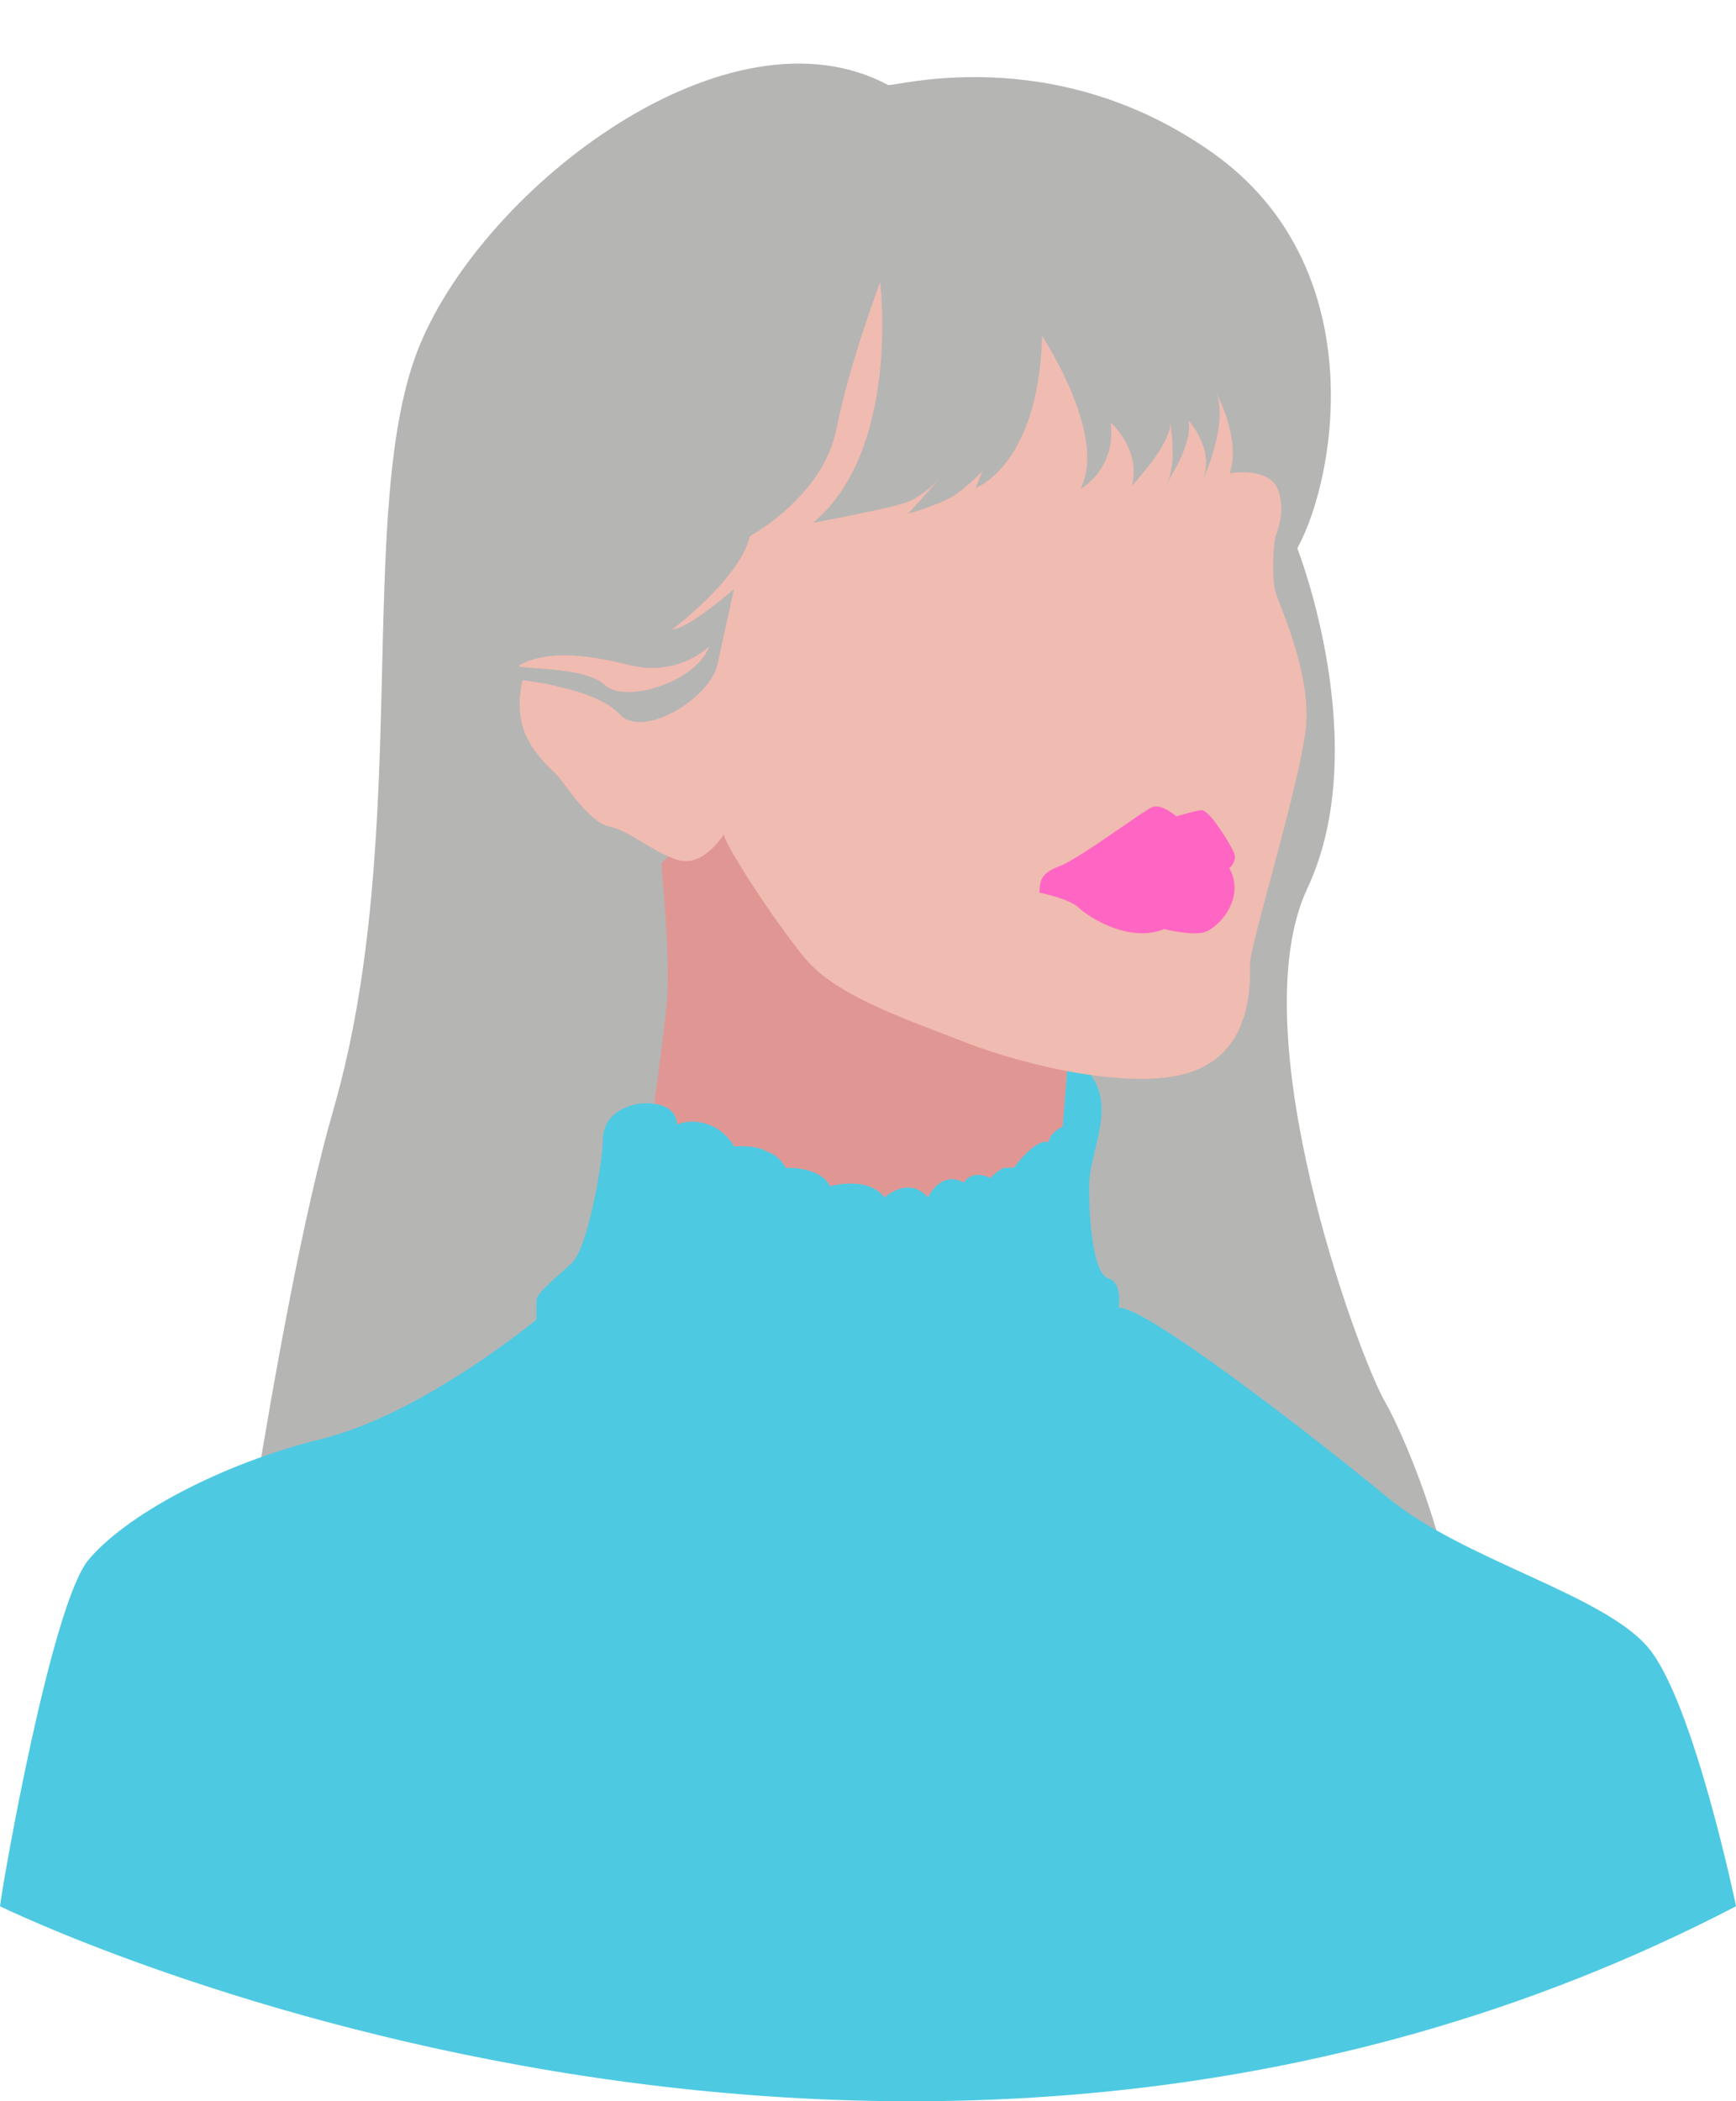
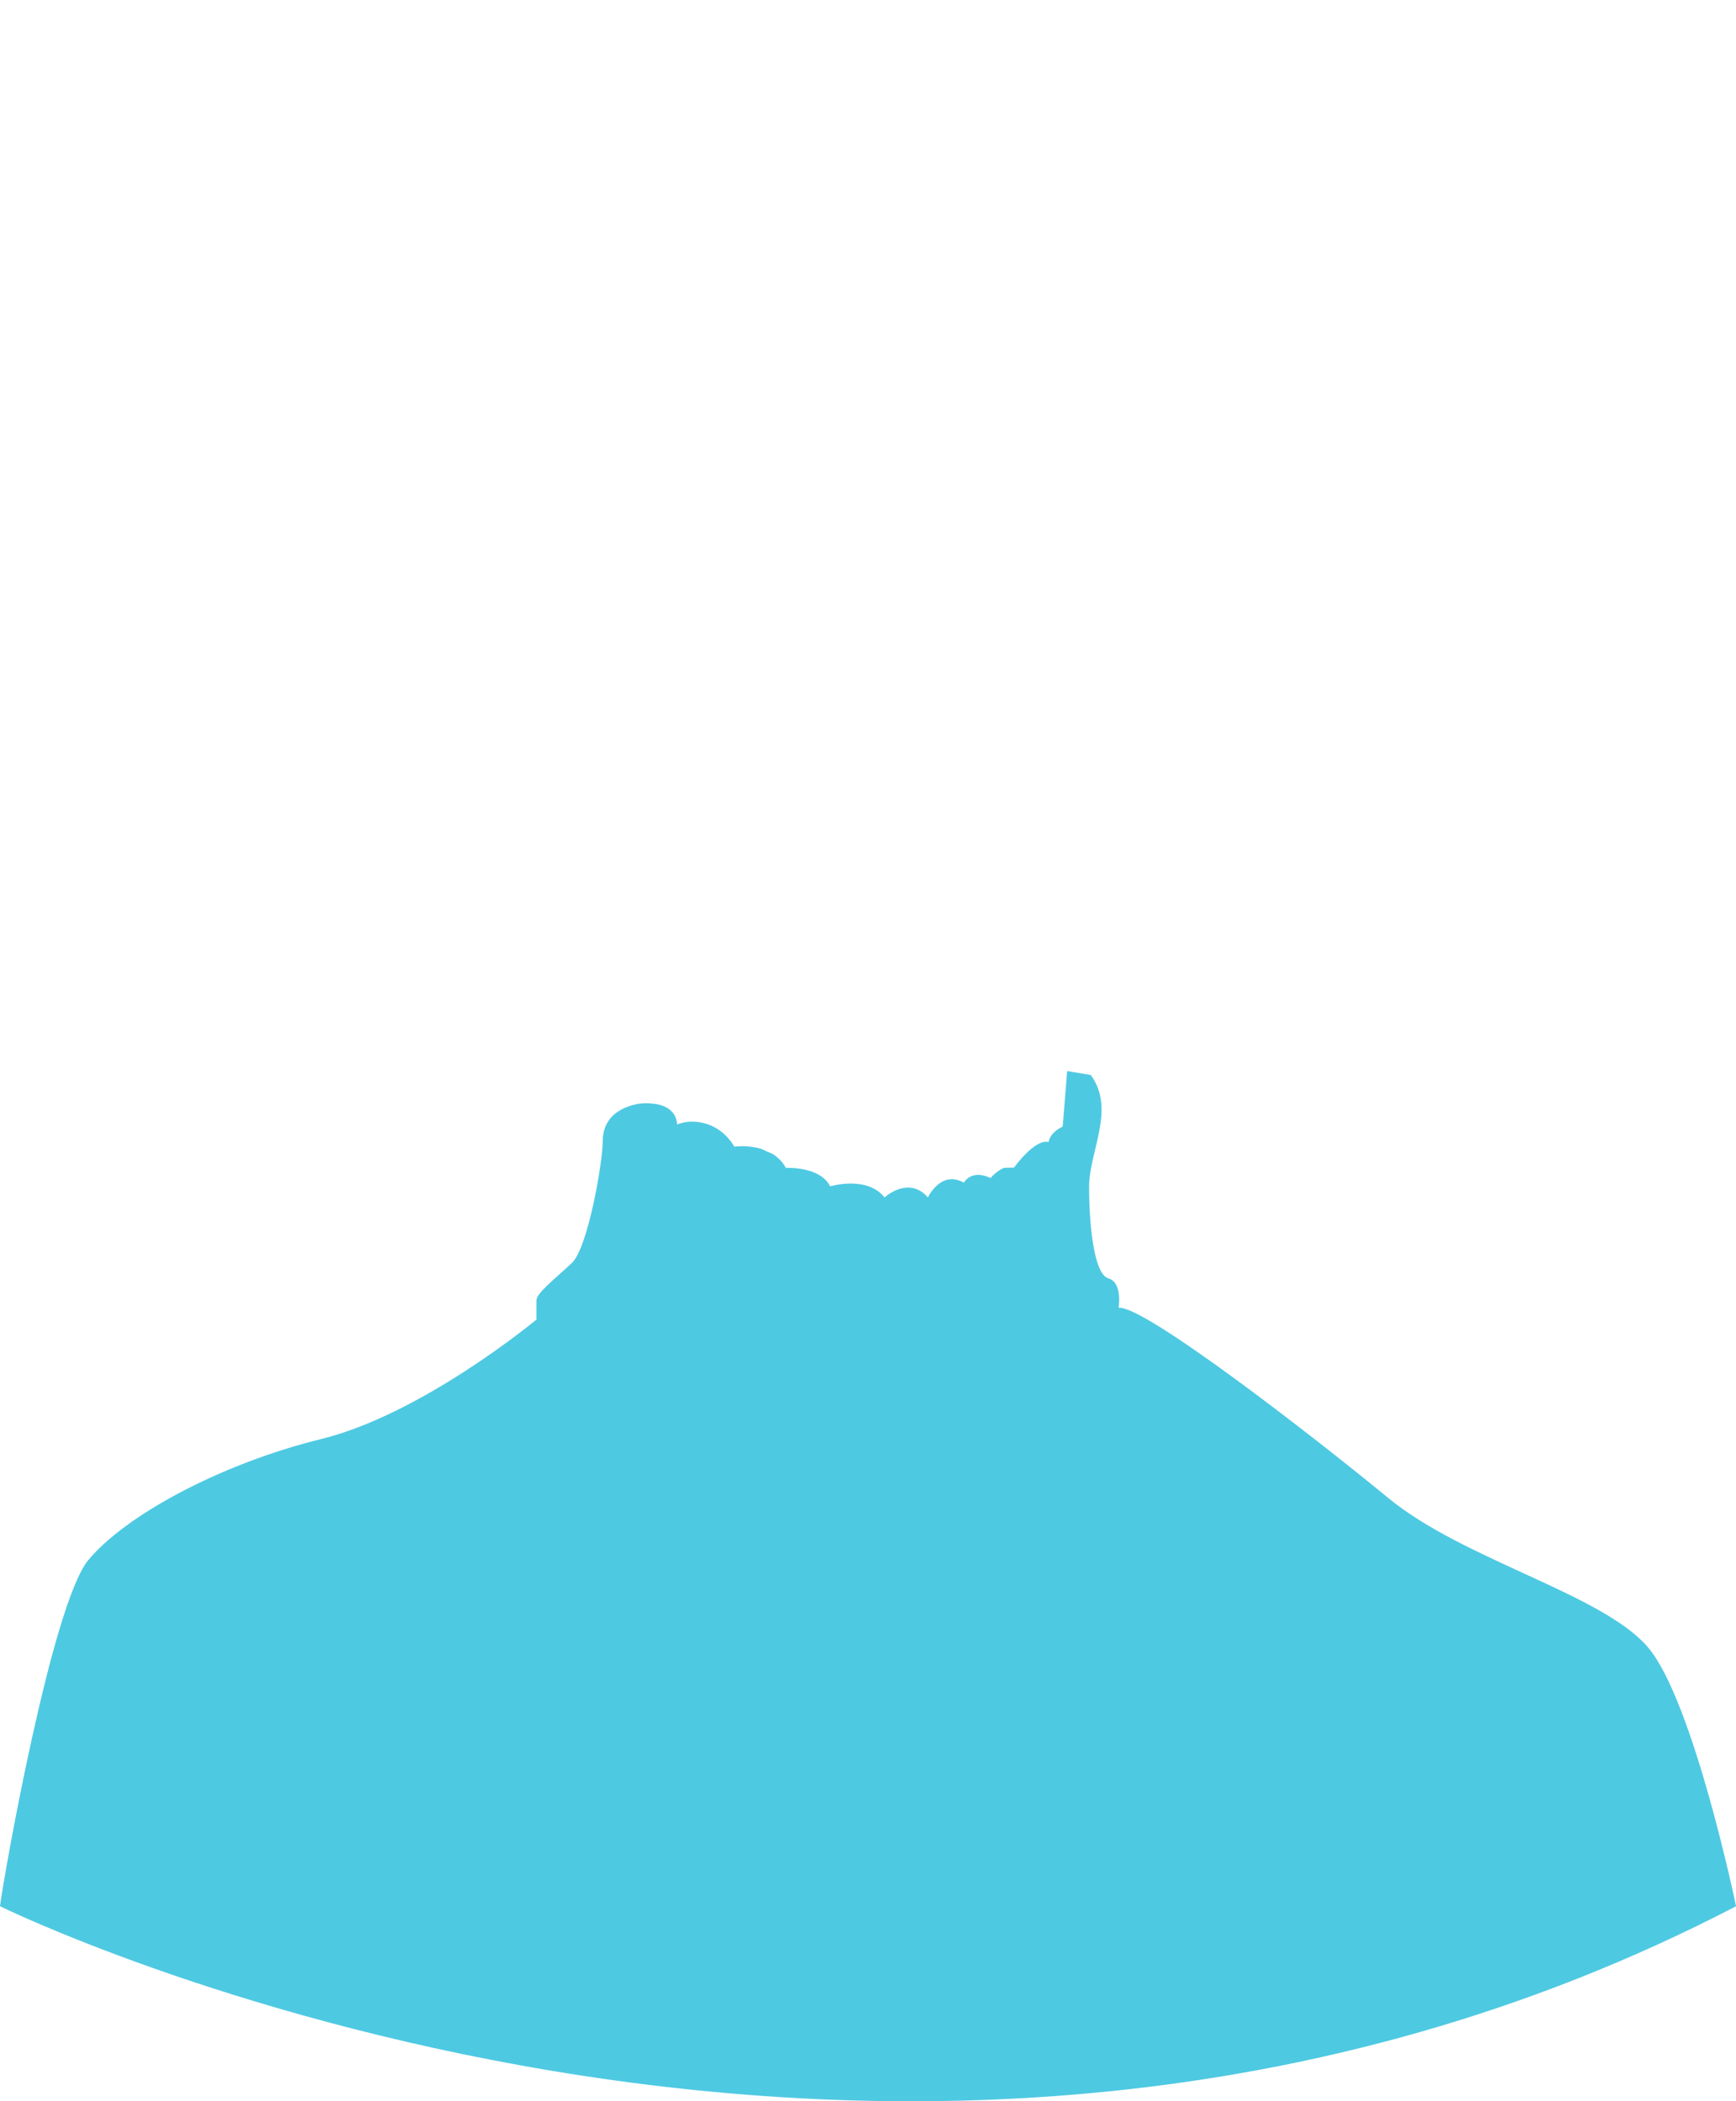
<svg xmlns="http://www.w3.org/2000/svg" fill="#000000" height="515.6" preserveAspectRatio="xMidYMid meet" version="1" viewBox="0.0 -15.6 426.2 515.6" width="426.2" zoomAndPan="magnify">
  <defs>
    <clipPath id="a">
      <path d="M 0 247 L 426.211 247 L 426.211 500 L 0 500 Z M 0 247" />
    </clipPath>
  </defs>
  <g>
    <g id="change1_1">
-       <path d="M 218.008 5.242 C 219.199 5.875 258.461 -5.828 297.637 21.848 C 336.812 49.527 328.297 101.051 318.5 118.934 C 318.5 118.934 337.457 167.25 320.961 202.395 C 304.465 237.535 333.176 316.359 339.988 328.281 C 346.801 340.203 370.926 397.391 350.629 424.258 C 339.355 439.184 51.305 411.191 52.582 412.043 C 53.859 412.895 67.082 307.859 81.891 256.535 C 101.434 188.805 86.859 108.289 103.039 69.113 C 119.223 29.938 178.836 -15.621 218.008 5.242" fill="#b5b5b4" />
-     </g>
+       </g>
    <g id="change2_1">
-       <path d="M 262.742 237.934 L 259.969 272.363 C 259.969 272.363 264.422 283.645 254.621 291.742 C 244.82 299.844 156.145 286.27 156.145 286.27 C 156.145 286.27 162.621 242.613 163.707 230.461 C 164.793 218.305 162.094 196.551 162.449 196.188 C 209.359 148.711 262.742 237.934 262.742 237.934" fill="#e09794" />
-     </g>
+       </g>
    <g clip-path="url(#a)" id="change3_1">
      <path d="M 426.215 452.145 C 219.164 559.816 0 452.145 0 452.145 C 0.723 445.953 12.664 378.02 21.711 367.164 C 30.754 356.309 53.91 343.645 78.875 337.496 C 103.84 331.344 131.699 308.188 131.699 308.188 C 131.699 308.188 131.699 305.293 131.699 303.484 C 131.699 301.676 136.402 298.059 140.383 294.32 C 144.363 290.586 147.98 269.477 147.98 264.41 C 147.98 259.344 151.238 256.449 156.145 255.363 C 157.645 255.031 159.367 255.012 161.488 255.379 C 163.039 255.711 166.066 256.801 166.234 260.332 C 166.234 260.332 169.52 258.734 173.93 260.332 C 178.336 261.93 180.266 265.766 180.266 265.766 C 180.266 265.766 183.496 265.289 186.871 266.301 C 187.77 266.723 188.684 267.129 189.625 267.516 C 190.906 268.305 192.078 269.406 192.941 270.969 C 192.941 270.969 201.316 270.516 203.809 275.496 C 203.809 275.496 212.859 272.781 217.16 278.215 C 217.16 278.215 223.047 272.781 227.801 278.215 C 227.801 278.215 230.969 271.422 236.629 274.59 C 236.629 274.59 238.438 271.195 243.191 273.461 C 243.191 273.461 244.707 271.645 246.52 270.957 C 248.004 270.898 248.926 270.922 248.926 270.922 C 248.926 270.922 254.059 263.727 257.453 264.633 C 257.453 264.633 257.555 262.445 260.898 260.824 C 260.898 260.824 261.863 248.844 261.996 247.215 L 267.785 248.172 C 273.98 256.539 267.379 266.941 267.379 275.625 C 267.379 284.309 268.465 296.973 272.082 298.059 C 275.699 299.145 274.613 305.293 274.613 305.293 C 280.766 304.57 322.375 336.773 340.828 351.969 C 359.277 367.164 393.289 375.484 404.508 388.512 C 415.723 401.535 426.215 452.145 426.215 452.145" fill="#4ec9e2" />
    </g>
    <g id="change4_1">
-       <path d="M 127.57 147.59 C 125.391 148.812 143.301 147.59 148.395 152.43 C 153.488 157.27 171.062 151.664 174.117 143.008 C 174.117 143.008 166.477 150.648 154.508 147.59 C 142.539 144.535 133.492 144.281 127.57 147.59 Z M 313.039 103.188 C 313.559 103.832 316.086 108.434 313.254 115.703 C 312.582 117.426 312.148 126.742 313.254 130.055 C 314.359 133.367 321.535 149.102 320.707 161.801 C 319.879 174.496 306.906 215.902 306.906 220.871 C 306.906 225.84 307.457 241.574 293.379 247.098 C 279.301 252.617 251.145 245.715 237.066 240.195 C 222.988 234.676 205.324 228.879 197.594 219.492 C 189.863 210.105 177.719 191.336 177.719 189.129 C 177.719 189.129 172.75 197.133 166.68 195.477 C 160.605 193.82 154.809 188.301 149.562 187.195 C 144.32 186.094 138.246 175.977 136.59 174.41 C 134.934 172.844 129.965 168.426 128.309 162.629 C 126.652 156.832 128.309 151.312 128.309 151.312 C 128.309 151.312 146.25 153.242 152.047 159.594 C 157.844 165.941 174.133 155.727 176.062 147.723 L 180.203 128.953 C 180.203 128.953 169.16 138.613 165.02 138.891 C 165.02 138.891 181.859 126.191 184.066 115.977 C 184.066 115.977 202.012 106.316 205.324 89.754 C 208.637 73.191 216.09 53.594 216.09 53.594 C 216.09 53.594 221.18 94.602 199.637 112.664 C 199.637 112.664 217.746 109.352 222.438 107.695 C 227.129 106.039 231.379 101.07 231.379 101.07 L 222.988 110.457 C 222.988 110.457 229.613 108.523 233.203 106.594 C 236.793 104.66 241.207 99.969 241.207 99.969 L 239.551 104.109 C 239.551 104.109 255.012 98.586 255.84 66.844 C 255.84 66.844 272.125 91.41 265.223 104.383 C 265.223 104.383 274.059 99.691 272.676 88.098 C 272.676 88.098 280.129 94.445 277.922 103.555 C 277.922 103.555 287.582 93.344 287.309 88.098 C 287.309 88.098 289.238 98.863 286.203 103.281 C 286.203 103.281 293.102 93.344 291.723 87.547 C 291.723 87.547 298.348 94.445 295.312 102.176 C 295.312 102.176 301.66 88.375 298.625 80.922 C 298.625 80.922 304.695 91.688 301.938 100.52 C 301.938 100.52 309.727 99.047 313.039 103.188" fill="#f0bbb0" />
-     </g>
+       </g>
    <g id="change5_1">
-       <path d="M 295.422 213.215 C 292.039 213.973 285.832 212.371 285.832 212.371 C 277.133 215.906 267.164 209.363 264.82 207.121 C 262.48 204.879 255.188 203.445 255.188 203.445 C 255.355 200.512 255.375 198.723 260.191 196.902 C 265.008 195.086 280.664 183.344 282.895 182.434 C 285.125 181.523 288.816 184.711 288.816 184.711 C 288.816 184.711 292.844 183.461 294.852 183.191 C 296.859 182.926 301.723 191.066 302.848 193.371 C 303.973 195.672 301.809 197.441 301.809 197.441 C 306.031 205.004 298.801 212.457 295.422 213.215" fill="#ff66c4" />
-     </g>
+       </g>
  </g>
</svg>